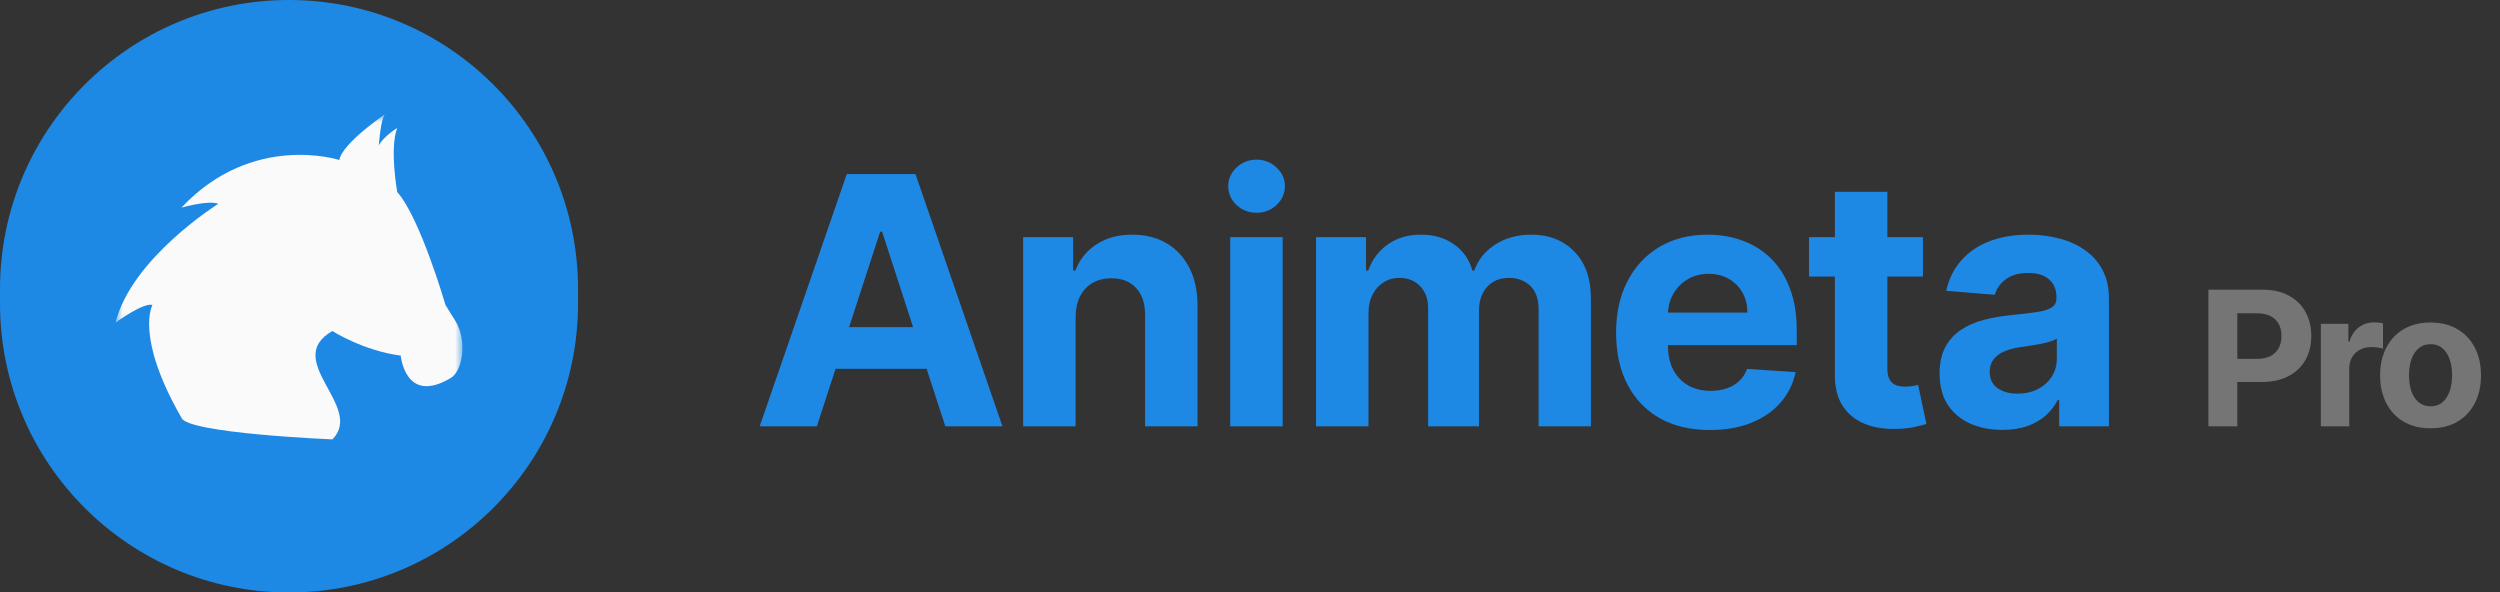
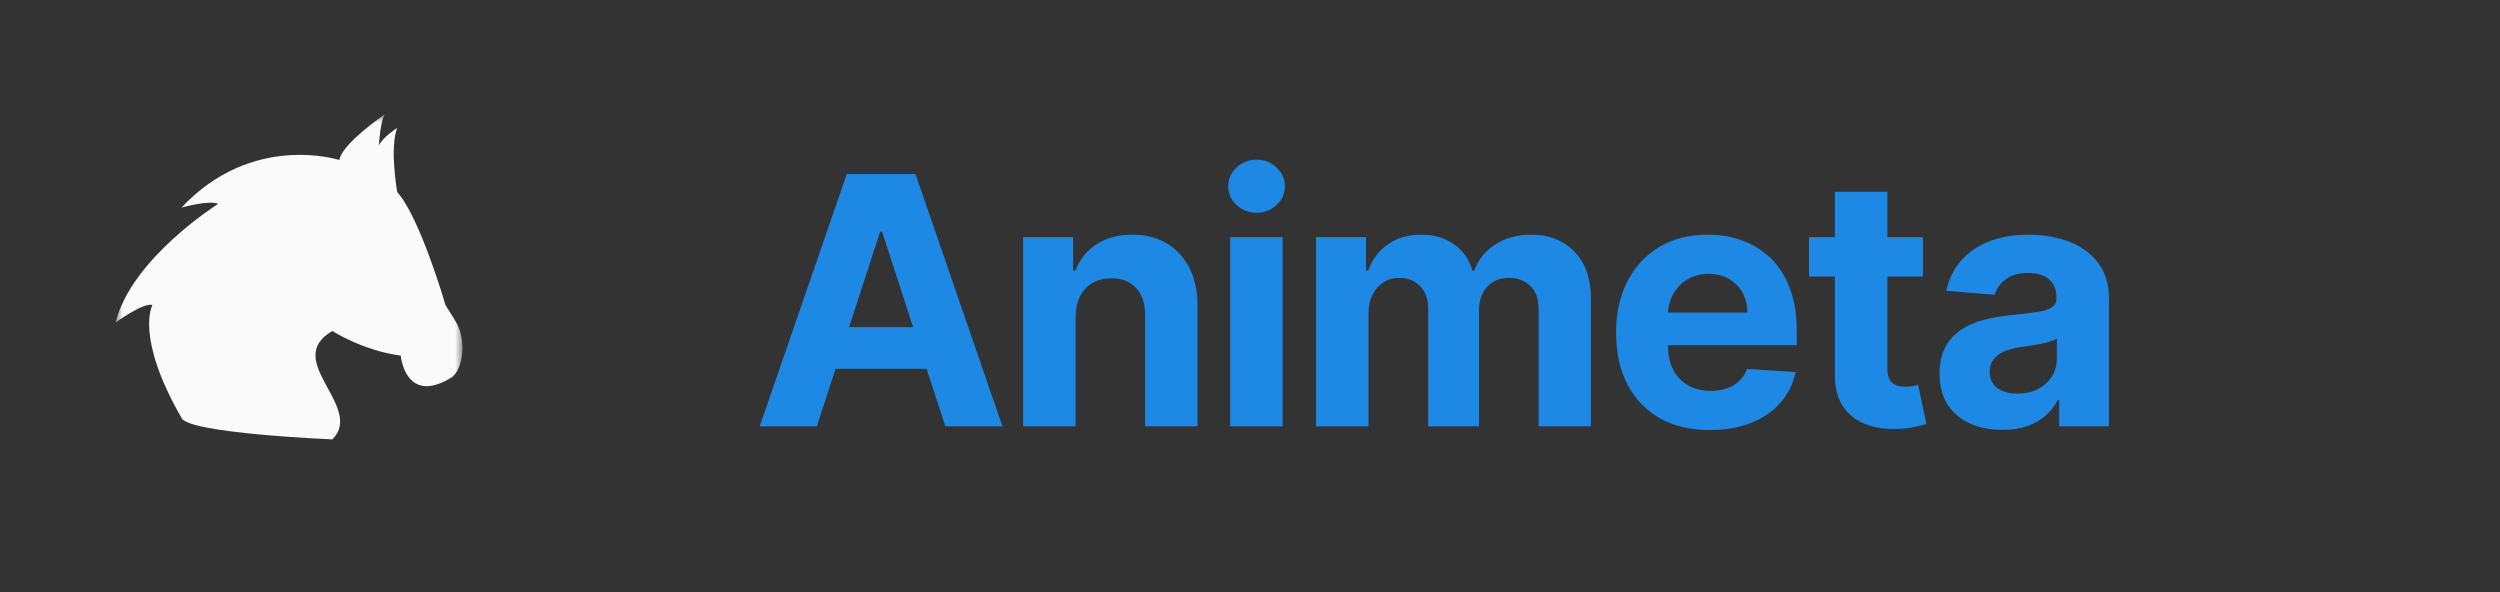
<svg xmlns="http://www.w3.org/2000/svg" width="173" height="41" viewBox="0 0 173 41" fill="none">
  <rect x="0" y="0" width="173" height="41" fill="#333333" stroke="none" />
-   <path d="M0 20C0 8.954 8.954 0 20 0C31.046 0 40 8.954 40 20V21C40 32.046 31.046 41 20 41C8.954 41 0 32.046 0 21V20Z" fill="#1E88E5" />
  <mask id="mask0_652_3889" style="mask-type:luminance" maskUnits="userSpaceOnUse" x="8" y="7" width="24" height="25">
    <path d="M32 7.906H8V31.904H32V7.906Z" fill="white" />
  </mask>
  <g mask="url(#mask0_652_3889)">
    <path d="M31.193 26.156C28.035 28.047 27.731 24.608 27.731 24.608C25.121 24.268 23 22.906 23 22.906C19.48 24.927 25.25 28.156 23 30.406C23 30.406 12.915 29.986 12.555 28.906C9.315 23.266 10.551 21.105 10.551 21.105C9.943 20.906 8 22.318 8 22.318C9.093 17.876 15.103 14.103 15.103 14.103C14.437 13.829 12.555 14.369 12.555 14.369C17.473 9.12 23.483 11.072 23.483 11.072C23.664 9.927 26.64 7.906 26.64 7.906C26.336 8.244 26.214 10.064 26.214 10.064C26.518 9.456 27.489 8.852 27.489 8.852C26.942 10.263 27.489 13.292 27.489 13.292C29.068 15.045 30.828 21.108 30.828 21.108L31.496 22.182C32.348 23.534 32.034 25.653 31.193 26.156Z" fill="#FAFAFA" />
  </g>
  <path d="M56.526 29.5H52.571L58.597 12.046H63.352L69.369 29.5H65.415L61.043 16.034H60.906L56.526 29.5ZM56.278 22.639H65.619V25.52H56.278V22.639ZM74.433 21.932V29.5H70.802V16.409H74.262V18.719H74.416C74.705 17.957 75.191 17.355 75.873 16.912C76.555 16.463 77.382 16.239 78.353 16.239C79.262 16.239 80.055 16.438 80.731 16.835C81.407 17.233 81.933 17.801 82.308 18.54C82.683 19.273 82.87 20.148 82.87 21.165V29.5H79.24V21.812C79.245 21.011 79.041 20.386 78.626 19.938C78.211 19.483 77.64 19.256 76.913 19.256C76.424 19.256 75.992 19.361 75.617 19.571C75.248 19.781 74.958 20.088 74.748 20.491C74.543 20.889 74.438 21.369 74.433 21.932ZM85.132 29.5V16.409H88.762V29.5H85.132ZM86.956 14.722C86.416 14.722 85.953 14.543 85.566 14.185C85.186 13.821 84.995 13.386 84.995 12.881C84.995 12.381 85.186 11.952 85.566 11.594C85.953 11.23 86.416 11.048 86.956 11.048C87.495 11.048 87.956 11.23 88.336 11.594C88.723 11.952 88.916 12.381 88.916 12.881C88.916 13.386 88.723 13.821 88.336 14.185C87.956 14.543 87.495 14.722 86.956 14.722ZM91.071 29.5V16.409H94.531V18.719H94.684C94.957 17.952 95.412 17.347 96.048 16.903C96.684 16.46 97.446 16.239 98.332 16.239C99.23 16.239 99.994 16.463 100.625 16.912C101.255 17.355 101.676 17.957 101.886 18.719H102.022C102.289 17.969 102.772 17.369 103.471 16.921C104.176 16.466 105.008 16.239 105.968 16.239C107.19 16.239 108.182 16.628 108.943 17.406C109.71 18.179 110.093 19.276 110.093 20.696V29.5H106.471V21.412C106.471 20.685 106.278 20.139 105.892 19.776C105.505 19.412 105.022 19.23 104.443 19.23C103.784 19.23 103.27 19.44 102.9 19.861C102.531 20.276 102.346 20.824 102.346 21.506V29.5H98.826V21.335C98.826 20.693 98.642 20.182 98.272 19.801C97.909 19.421 97.429 19.23 96.832 19.23C96.429 19.23 96.065 19.332 95.741 19.537C95.423 19.736 95.17 20.017 94.983 20.381C94.795 20.739 94.701 21.159 94.701 21.642V29.5H91.071ZM118.327 29.756C116.981 29.756 115.822 29.483 114.85 28.938C113.884 28.386 113.14 27.608 112.617 26.602C112.094 25.591 111.833 24.395 111.833 23.014C111.833 21.668 112.094 20.486 112.617 19.469C113.14 18.452 113.876 17.659 114.824 17.091C115.779 16.523 116.898 16.239 118.182 16.239C119.046 16.239 119.85 16.378 120.594 16.656C121.344 16.929 121.998 17.341 122.555 17.892C123.117 18.443 123.555 19.136 123.867 19.972C124.18 20.801 124.336 21.773 124.336 22.886V23.884H113.282V21.634H120.918C120.918 21.111 120.805 20.648 120.577 20.244C120.35 19.841 120.035 19.526 119.631 19.298C119.234 19.065 118.77 18.949 118.242 18.949C117.691 18.949 117.202 19.077 116.776 19.332C116.356 19.582 116.026 19.921 115.787 20.347C115.549 20.767 115.427 21.236 115.421 21.753V23.892C115.421 24.54 115.54 25.099 115.779 25.571C116.023 26.043 116.367 26.406 116.81 26.662C117.253 26.918 117.779 27.046 118.387 27.046C118.79 27.046 119.16 26.989 119.495 26.875C119.83 26.761 120.117 26.591 120.356 26.364C120.594 26.136 120.776 25.858 120.901 25.528L124.259 25.75C124.089 26.557 123.739 27.261 123.211 27.864C122.688 28.46 122.012 28.926 121.182 29.261C120.359 29.591 119.407 29.756 118.327 29.756ZM133.068 16.409V19.136H125.185V16.409H133.068ZM126.974 13.273H130.605V25.477C130.605 25.812 130.656 26.074 130.759 26.261C130.861 26.443 131.003 26.571 131.185 26.645C131.372 26.719 131.588 26.756 131.832 26.756C132.003 26.756 132.173 26.741 132.344 26.713C132.514 26.679 132.645 26.653 132.736 26.636L133.307 29.338C133.125 29.395 132.869 29.46 132.54 29.534C132.21 29.614 131.81 29.662 131.338 29.679C130.463 29.713 129.696 29.597 129.037 29.329C128.384 29.062 127.875 28.648 127.511 28.085C127.148 27.523 126.969 26.812 126.974 25.954V13.273ZM138.566 29.747C137.731 29.747 136.987 29.602 136.333 29.312C135.68 29.017 135.163 28.582 134.782 28.009C134.407 27.429 134.22 26.707 134.22 25.844C134.22 25.116 134.353 24.506 134.62 24.011C134.887 23.517 135.251 23.119 135.711 22.818C136.171 22.517 136.694 22.29 137.279 22.136C137.87 21.983 138.489 21.875 139.137 21.812C139.899 21.733 140.512 21.659 140.978 21.591C141.444 21.517 141.782 21.409 141.992 21.267C142.203 21.125 142.308 20.915 142.308 20.636V20.585C142.308 20.046 142.137 19.628 141.796 19.332C141.461 19.037 140.984 18.889 140.364 18.889C139.711 18.889 139.191 19.034 138.805 19.324C138.418 19.608 138.163 19.966 138.038 20.398L134.68 20.125C134.85 19.329 135.186 18.642 135.686 18.062C136.186 17.477 136.83 17.028 137.62 16.716C138.416 16.398 139.336 16.239 140.382 16.239C141.109 16.239 141.805 16.324 142.47 16.494C143.14 16.665 143.734 16.929 144.251 17.287C144.774 17.645 145.186 18.105 145.487 18.668C145.788 19.224 145.938 19.892 145.938 20.671V29.5H142.495V27.685H142.393C142.183 28.094 141.901 28.454 141.549 28.767C141.197 29.074 140.774 29.315 140.279 29.491C139.785 29.662 139.214 29.747 138.566 29.747ZM139.606 27.241C140.14 27.241 140.612 27.136 141.021 26.926C141.43 26.71 141.751 26.421 141.984 26.057C142.217 25.693 142.333 25.281 142.333 24.821V23.432C142.22 23.506 142.063 23.574 141.864 23.636C141.671 23.693 141.453 23.747 141.208 23.798C140.964 23.844 140.72 23.886 140.475 23.926C140.231 23.96 140.009 23.991 139.811 24.02C139.384 24.082 139.012 24.182 138.694 24.318C138.376 24.454 138.129 24.639 137.953 24.872C137.776 25.099 137.688 25.384 137.688 25.724C137.688 26.219 137.867 26.597 138.225 26.858C138.589 27.114 139.049 27.241 139.606 27.241Z" fill="#1E88E5" />
-   <path d="M152.822 29.5V20.046H156.552C157.269 20.046 157.88 20.182 158.385 20.456C158.889 20.727 159.274 21.104 159.539 21.587C159.806 22.067 159.94 22.621 159.94 23.249C159.94 23.877 159.805 24.431 159.534 24.911C159.263 25.391 158.871 25.765 158.357 26.033C157.846 26.301 157.227 26.435 156.501 26.435H154.124V24.833H156.178C156.563 24.833 156.88 24.767 157.129 24.634C157.381 24.499 157.569 24.313 157.692 24.076C157.818 23.836 157.881 23.56 157.881 23.249C157.881 22.935 157.818 22.662 157.692 22.428C157.569 22.191 157.381 22.008 157.129 21.878C156.877 21.746 156.556 21.68 156.169 21.68H154.821V29.5H152.822ZM160.602 29.5V22.409H162.508V23.646H162.582C162.712 23.206 162.928 22.874 163.233 22.649C163.538 22.421 163.889 22.308 164.286 22.308C164.384 22.308 164.49 22.314 164.604 22.326C164.718 22.338 164.818 22.355 164.904 22.377V24.122C164.812 24.094 164.684 24.07 164.521 24.048C164.358 24.026 164.209 24.016 164.073 24.016C163.784 24.016 163.526 24.079 163.298 24.205C163.073 24.328 162.895 24.5 162.762 24.722C162.633 24.944 162.568 25.199 162.568 25.488V29.5H160.602ZM168.195 29.639C167.478 29.639 166.858 29.486 166.334 29.181C165.814 28.874 165.413 28.446 165.13 27.898C164.846 27.347 164.705 26.709 164.705 25.982C164.705 25.25 164.846 24.61 165.13 24.062C165.413 23.511 165.814 23.083 166.334 22.778C166.858 22.471 167.478 22.317 168.195 22.317C168.912 22.317 169.531 22.471 170.051 22.778C170.574 23.083 170.977 23.511 171.26 24.062C171.543 24.61 171.685 25.25 171.685 25.982C171.685 26.709 171.543 27.347 171.26 27.898C170.977 28.446 170.574 28.874 170.051 29.181C169.531 29.486 168.912 29.639 168.195 29.639ZM168.204 28.115C168.53 28.115 168.803 28.023 169.021 27.838C169.24 27.65 169.404 27.395 169.515 27.072C169.629 26.749 169.686 26.381 169.686 25.968C169.686 25.556 169.629 25.188 169.515 24.865C169.404 24.542 169.24 24.287 169.021 24.099C168.803 23.911 168.53 23.817 168.204 23.817C167.875 23.817 167.598 23.911 167.373 24.099C167.152 24.287 166.984 24.542 166.87 24.865C166.759 25.188 166.704 25.556 166.704 25.968C166.704 26.381 166.759 26.749 166.87 27.072C166.984 27.395 167.152 27.65 167.373 27.838C167.598 28.023 167.875 28.115 168.204 28.115Z" fill="#757575" />
</svg>